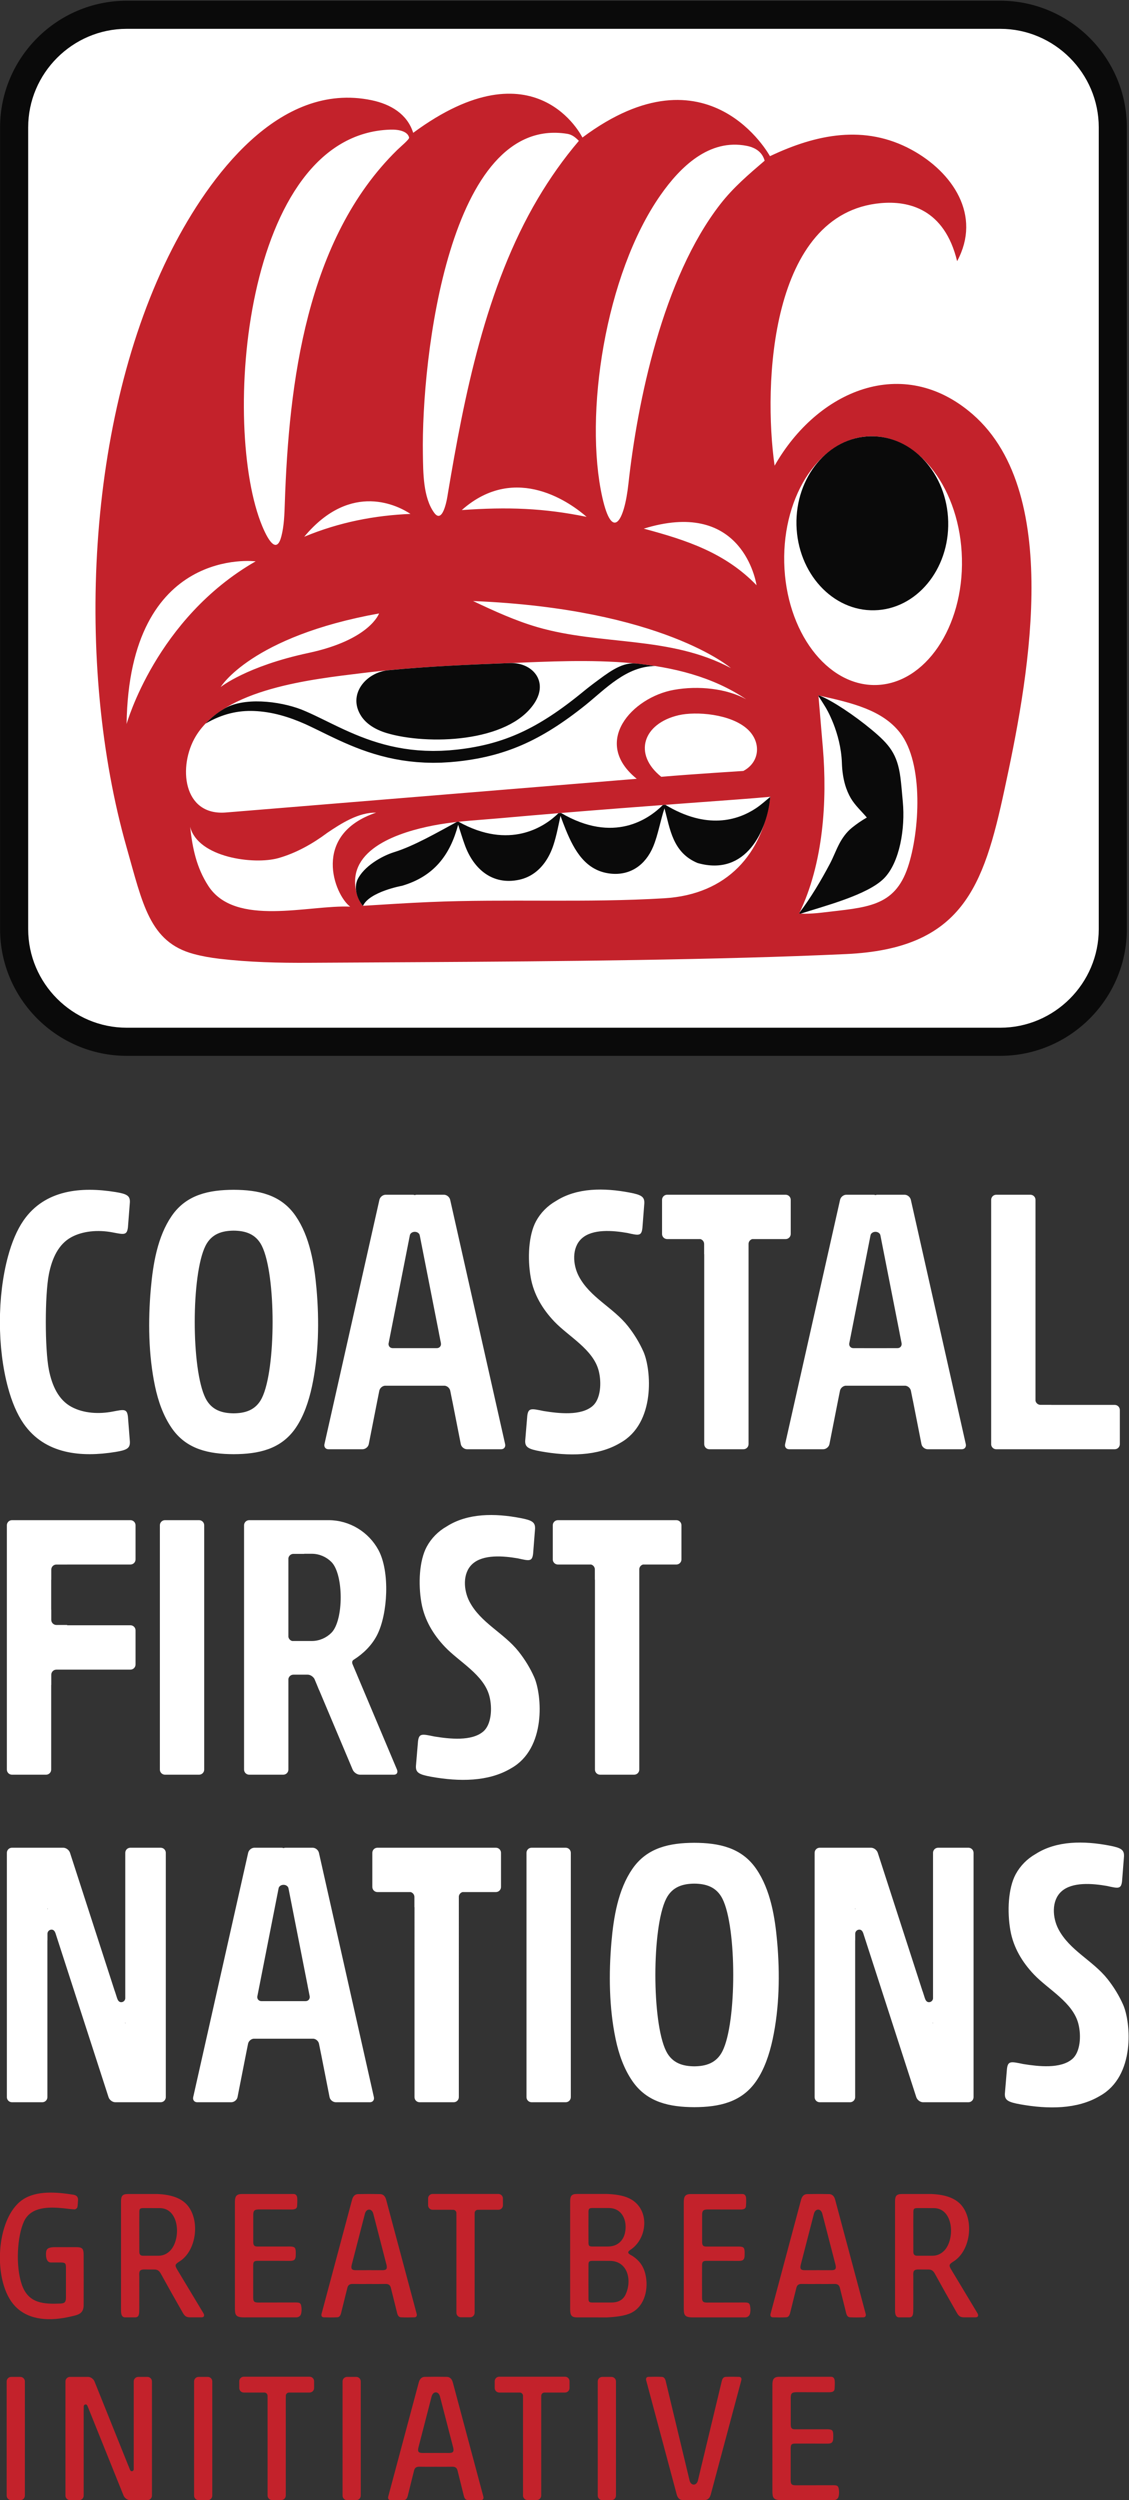
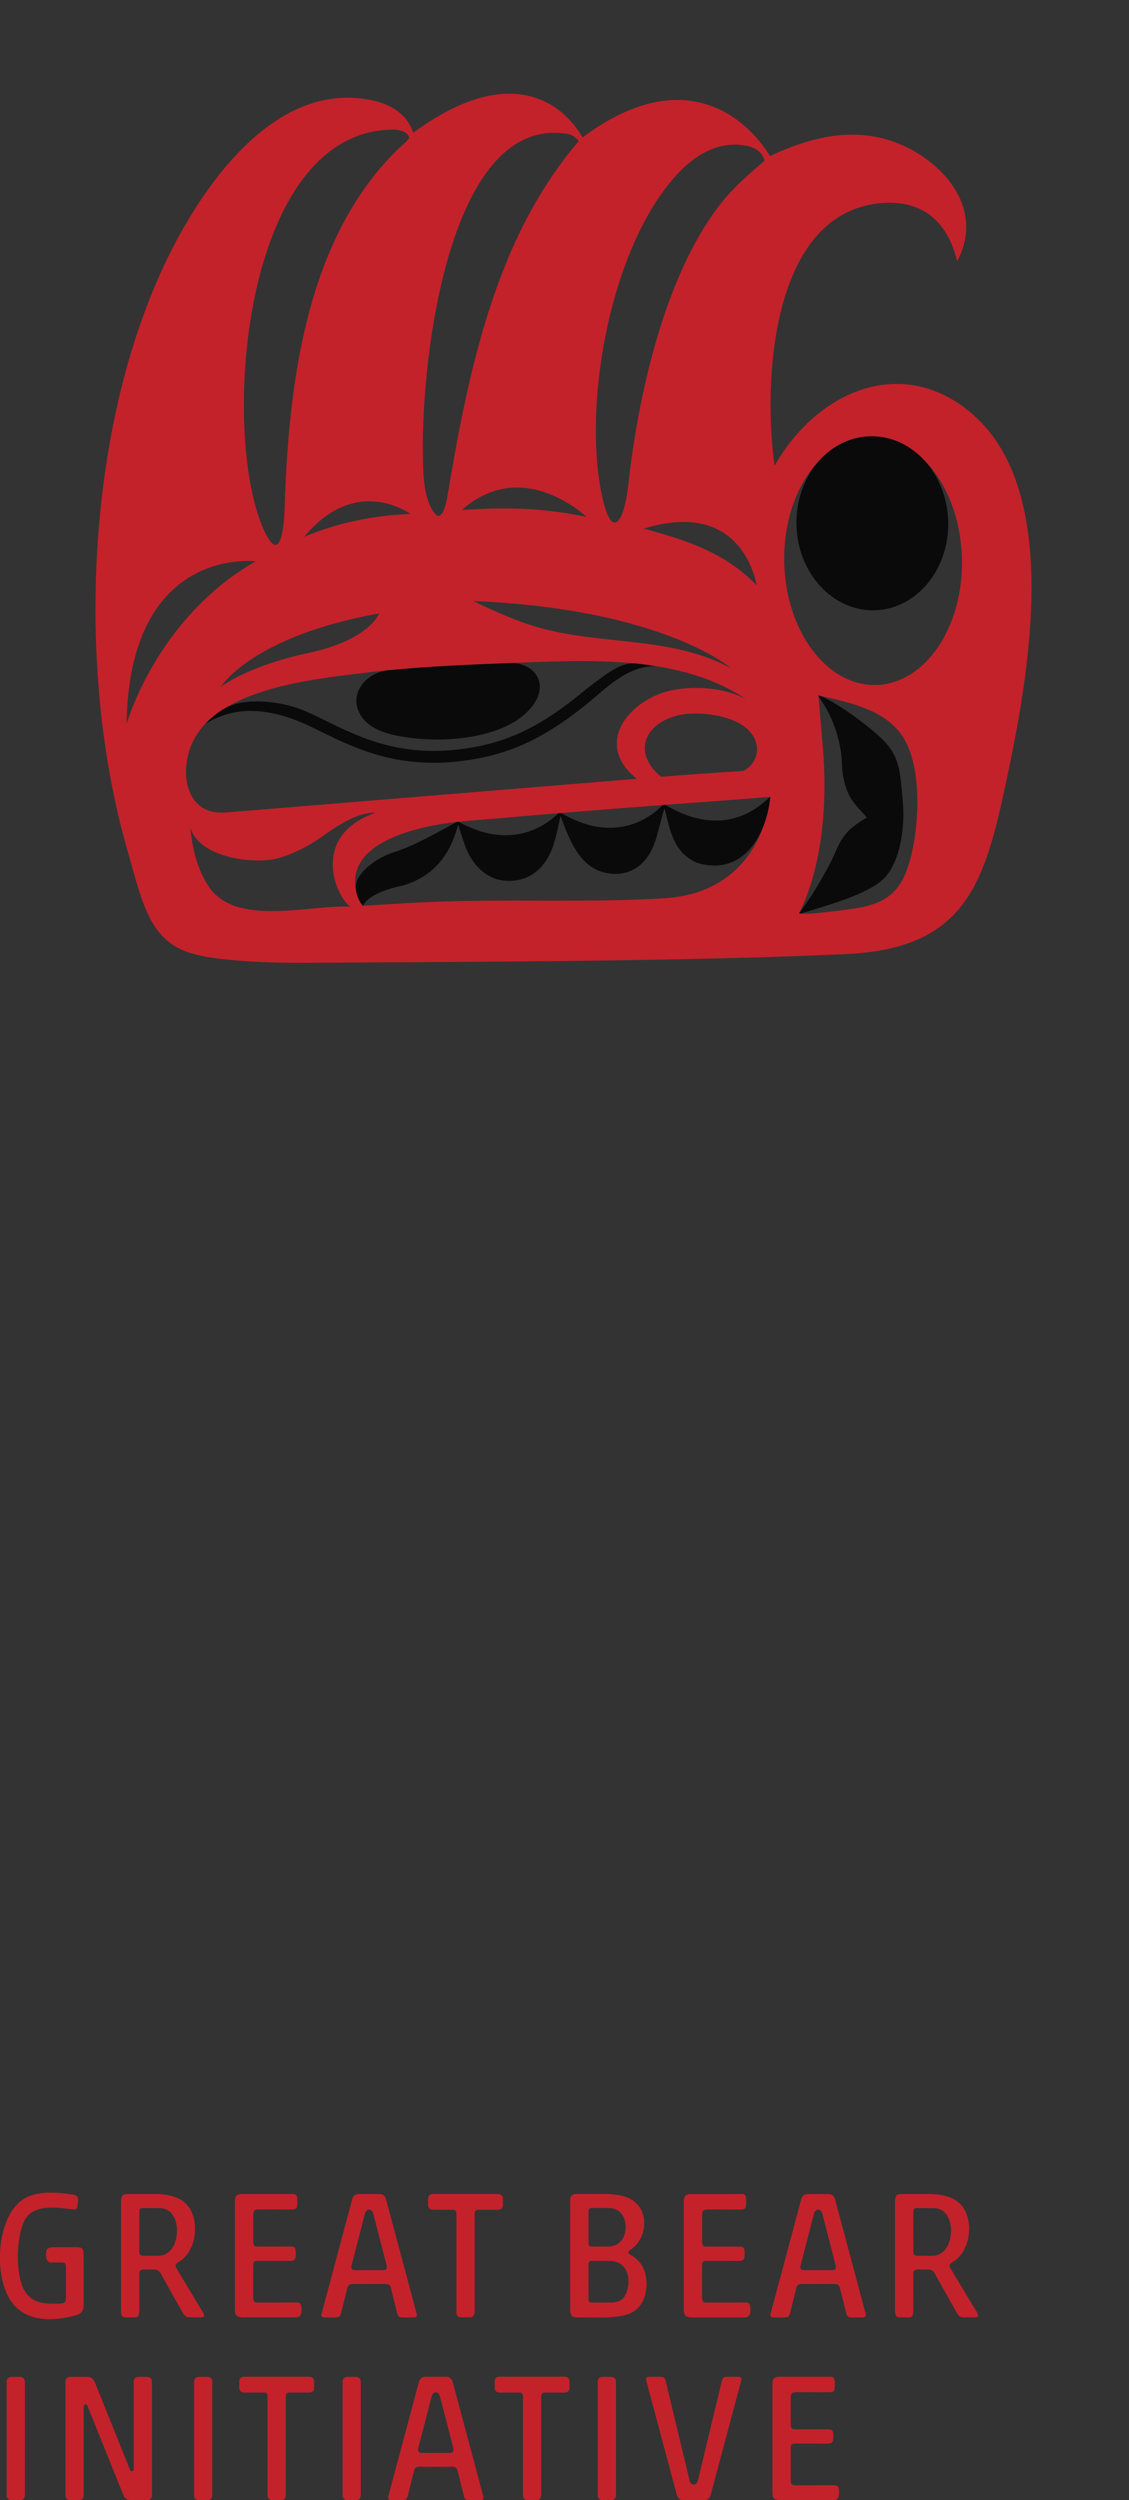
<svg xmlns="http://www.w3.org/2000/svg" viewBox="38.73 39.58 160.46 355.15">
  <rect x="38.73" y="39.58" width="160.46" height="355.15" fill="#333333" stroke="none" />
  <g transform="matrix(1.333,0,0,-1.333,0,434.667)">
    <g transform="scale(0.1)">
-       <path d="m 434.637,2952.29 h 913.403 c 36.41,-0.01 69.52,-14.91 93.51,-38.9 23.98,-23.98 38.87,-57.07 38.88,-93.48 v -0.04 -837.87 -0.02 c -0.01,-36.43 -14.91,-69.53 -38.89,-93.52 -23.99,-23.98 -57.08,-38.87 -93.48,-38.87 h -0.04 -913.383 -0.02 c -36.422,0 -69.527,14.9 -93.512,38.89 -23.98,23.98 -38.871,57.07 -38.882,93.47 v 0.05 837.87 0.02 c 0.007,36.42 14.902,69.53 38.894,93.51 23.981,23.98 57.071,38.87 93.477,38.89 h 0.043" style="fill:#ffffff; fill-opacity:1; fill-rule:nonzero; stroke:none" />
      <path d="m 1192.65,1947.18 c 124.01,5.66 146.55,71.62 168.81,174.92 23.13,107.36 65.05,314.43 -33.92,400.36 -74.3,64.52 -165.54,25.25 -211.1,-54.84 -12.31,86.64 -4.96,269.35 113.35,279.82 29.1,2.57 67.67,-5.68 81.25,-61.88 26.44,48.92 -4.83,94.91 -48.45,118.69 -50.06,27.28 -101.78,16.64 -151.11,-6.8 0,0 -65.23,120.42 -199.957,19.87 0,0 -49.335,101.72 -180.418,5.02 -6.39,20.25 -24.296,30.56 -44.238,34.74 C 587.68,2877.89 512.93,2774.5 474.102,2698.65 381.859,2518.48 370.645,2253.94 425.496,2061 c 17.172,-60.4 24.457,-101.02 71.465,-113.69 8.852,-2.39 18.152,-4.04 27.719,-5.15 31.16,-3.65 63.172,-4.49 95.324,-4.28 155.281,0.98 310.945,1.25 466.146,5.47 35.49,0.96 70.99,2.22 106.5,3.83 z m 123.51,421.51 c 1.79,-73.23 -39.24,-133.53 -91.57,-134.79 -52.33,-1.22 -96.16,57.12 -97.89,130.33 -1.74,73.18 39.26,133.53 91.6,134.73 52.33,1.25 96.13,-57.1 97.86,-130.27 z m -204.3,-253.9 c -11.82,-1.06 -23.6,-2.02 -35.38,-2.88 -84.316,-6.22 -168.378,-12.4 -252.636,-19.94 -21.746,-1.95 -43.629,-2.95 -65.09,-6.63 -31.953,-5.46 -91.41,-20.86 -89.578,-62.82 0.258,-5.98 1.558,-11.43 3.523,-16.03 1.344,-3.15 2.996,-6.04 4.836,-7.88 23.57,1.48 47.203,3 70.797,4.01 83.586,3.57 167.18,-1.04 250.762,4.05 66.816,4.07 104.826,47.45 112.766,108.12 z m -42.04,137.15 c 0,0 -72.761,63.22 -274.875,71.45 22.321,-10.55 45.118,-21.02 68.875,-27.89 68.039,-19.68 140.75,-8.86 206,-43.56 z M 969.449,2133.96 c -48.449,39.11 -4.898,86.65 39.351,94.74 26.41,4.82 56.82,1.41 77.4,-10.06 -71.04,48.09 -170.212,41.87 -252.649,38.62 -51.34,-2.03 -104.008,-4.2 -155.676,-10.52 -54.504,-6.67 -147.777,-16.39 -178.559,-67.38 -19.109,-31.67 -14.05,-85.16 32.204,-81.29 z m 26.133,2.13 c -30.348,24.29 -19.383,56.82 18.538,65.63 18.34,4.26 55.8,1.56 73.68,-15.15 14.58,-13.62 13.02,-34.87 -4.69,-44.25 0,0 -53.05,-3.28 -87.528,-6.23 z m 91.188,672.36 c 10.55,-2.09 16.79,-7.63 19.05,-15.81 -16.99,-14.57 -33.34,-28.41 -47.21,-46.24 -61.614,-79.13 -88.508,-211.21 -98.044,-298.17 -4.488,-40.92 -17.328,-61.01 -27.777,-14.53 -19.676,87.53 2.711,237.52 62.02,322.28 20.881,29.85 51.781,60.43 91.961,52.47 z m 10.45,-468.25 c -1.97,11.28 -19.72,91.49 -120.298,60.33 45.398,-12.12 86.698,-25.6 120.298,-60.33 z M 425.516,2192.3 c 0,0 31.363,112.49 137.593,173.39 0,0 -134.836,17.23 -137.593,-173.39 z m 302.687,223.94 c -11.871,7.89 -62.949,36.04 -113.289,-24.35 37.609,15.63 75.406,22.79 113.289,24.35 z m 187.793,-3.14 c -15.074,13.23 -74.898,58.81 -133.086,7.24 48.879,3.43 87.176,2.14 133.086,-7.24 z m -209.289,412.64 c 10.262,0.33 18.684,-2.29 20.023,-8.44 0.415,-1.88 -8.718,-9.35 -12.781,-13.33 -96.914,-94.93 -115.508,-248.8 -119.75,-376.59 -0.379,-11.52 -0.746,-23.78 -3.652,-35.02 -4.637,-17.93 -13,-6.84 -20.328,10.68 -43.989,105.16 -20.59,417.74 136.488,422.7 z m 188.566,-4.44 c 4.997,-0.8 8.457,-3.46 12.481,-7.51 -16.258,-19.02 -31.004,-40 -43.734,-61.5 -55.68,-94.03 -78.579,-210.54 -96.106,-315.33 0,0 -4.484,-33.26 -14.48,-19.44 -11.825,16.34 -11.668,42.77 -12.004,62.47 -1.746,102.2 28.058,361.41 153.843,341.31 z M 525.828,2231.74 c 0,0 32.32,53.87 168.863,78.43 0,0 -9.523,-28.06 -75.339,-42.12 -65.844,-14.05 -93.524,-36.31 -93.524,-36.31 z m 138.055,-234.02 c -16.813,12.51 -41.852,76.78 27.715,100.19 -18.66,0.41 -37.301,-11.5 -52.2,-21.59 -15.23,-11.43 -33.281,-21.62 -52.16,-26.91 -26.019,-7.28 -85.64,0.59 -93.98,33.41 2.551,-23 6.746,-43.41 19.363,-62.94 28.621,-44.32 107.43,-20.08 151.262,-22.16 z m 503.187,-6.34 c -14.48,-1.75 -24.61,-1.18 -24.45,-0.86 25.75,52.82 30.08,119.8 25.24,176.91 l -4.7,55.37 c 36.28,-7.94 68.24,-15.66 87.04,-39.82 25.46,-32.74 20.91,-105.62 8.33,-143.17 -14.4,-42.93 -44.37,-42.74 -91.46,-48.43" style="fill:#c3222b; fill-opacity:1; fill-rule:evenodd; stroke:none" />
-       <path d="m 493.07,2084.52 c 0.071,1.12 0.575,1.59 0.575,1.59 0,0 -0.911,4.74 -1.832,11.36 0.488,-5.66 0.96,-10.24 1.257,-12.95" style="fill:#c3222b; fill-opacity:1; fill-rule:evenodd; stroke:none" />
-       <path d="m 425.648,2963.13 h 931.372 c 37.14,0 70.89,-15.19 95.36,-39.65 24.44,-24.46 39.63,-58.2 39.64,-95.32 v -0.05 -854.36 -0.02 c -0.01,-37.13 -15.2,-70.89 -39.66,-95.35 -24.45,-24.45 -58.2,-39.63 -95.32,-39.65 H 1357 425.648 425.629 c -37.137,0.01 -70.895,15.2 -95.352,39.66 -24.449,24.46 -39.632,58.2 -39.644,95.32 v 0.04 854.36 0.03 c 0.008,37.13 15.195,70.89 39.656,95.35 24.453,24.45 58.195,39.63 95.32,39.64 z M 1357,2933.17 H 425.609 c -28.851,-0.01 -55.101,-11.83 -74.14,-30.87 -19.043,-19.03 -30.871,-45.3 -30.875,-74.16 v -0.03 -854.36 -0.04 c 0.011,-28.85 11.832,-55.1 30.863,-74.14 19.043,-19.04 45.305,-30.87 74.172,-30.87 h 0.019 931.352 0.04 c 28.85,0.01 55.1,11.83 74.14,30.86 19.04,19.04 30.87,45.3 30.87,74.17 v 0.02 854.36 0.05 c 0,28.85 -11.82,55.1 -30.86,74.13 -19.04,19.05 -45.3,30.88 -74.17,30.88 H 1357" style="fill:#0a0a0a; fill-opacity:1; fill-rule:nonzero; stroke:none" />
      <path d="m 1170.84,2210.03 c 0,0 -4.79,7.92 -7.61,11.92 -0.05,0.6 -0.03,0.39 -0.07,0.86 0.86,-0.21 0.59,-0.11 1.63,-0.38 13.32,-5.24 36.77,-20.93 54.89,-35.99 19.23,-15.98 27.64,-26.01 30.93,-51.22 1.11,-8.56 1.73,-17.49 2.52,-25.74 2.69,-28.23 -3.26,-64.67 -20.05,-81.63 -17.4,-17.59 -63.31,-29.4 -88.66,-37.53 -0.05,-0.02 -0.1,-0.03 -0.15,-0.04 -0.85,0.01 -1.63,0.15 -1.66,0.22 0.18,0.38 0.19,0.39 0.41,0.85 0.03,0.04 0.05,0.07 0.08,0.11 12.13,16.11 22.85,34.09 32.36,52.08 3.65,6.92 6.28,14.17 9.87,21.04 2.93,5.59 7.39,12.32 13.68,17.33 4.99,3.99 9.83,7.38 15.76,10.77 -4.72,5.75 -12.57,12.82 -17.11,20.65 -4.5,7.74 -8.89,19.41 -9.48,37.31 -1.08,33.18 -17.34,59.39 -17.34,59.39 z m 130.7,198.07 c 1.25,-51.19 -33.98,-93.55 -78.65,-94.56 -44.66,-1.05 -81.87,39.64 -83.15,90.84 -1.22,51.2 33.97,93.56 78.67,94.58 44.67,1.03 81.88,-39.65 83.13,-90.86 z M 834.254,2257.29 c -43.316,-1.64 -86.695,-3.48 -129.852,-7.66 -23.57,-2.27 -43.718,-25.83 -28.726,-48.85 5.054,-7.76 14.179,-14.23 27.328,-18.14 42.812,-12.76 129.484,-10.48 157.367,31.96 15.395,23.44 -2.422,43.58 -26.117,42.69 z m 154.676,-3.2 c -4.5,0.8 -17.328,2.6 -21.477,2.84 -15.219,0.91 -29.371,-10.6 -43.308,-20.89 l -2.512,-1.9 -2.492,-1.92 -2.481,-1.94 -2.461,-1.97 -2.426,-1.97 -4.457,-3.61 -4.371,-3.46 -4.312,-3.33 -4.258,-3.21 -4.203,-3.08 -4.16,-2.96 -4.117,-2.84 -4.075,-2.72 -4.05,-2.6 -4.016,-2.49 -3.992,-2.39 -3.973,-2.27 -3.961,-2.17 -3.949,-2.06 -3.941,-1.96 -3.946,-1.87 -3.945,-1.76 -3.961,-1.67 -3.973,-1.58 -3.992,-1.49 -4.019,-1.4 -4.047,-1.32 -4.082,-1.23 -4.125,-1.16 -4.164,-1.07 -4.223,-0.99 -4.273,-0.92 -4.336,-0.85 -4.403,-0.78 -4.469,-0.71 -4.546,-0.63 -4.59,-0.57 -9.168,-0.89 -8.828,-0.5 -8.535,-0.15 -8.254,0.19 -7.977,0.49 -7.723,0.78 -7.476,1.05 -7.235,1.28 -7.011,1.51 -6.797,1.71 -6.594,1.89 -6.398,2.04 -6.215,2.18 -6.043,2.3 -5.883,2.39 -5.73,2.47 -5.586,2.51 -5.453,2.55 -5.333,2.55 -5.222,2.55 -5.121,2.5 -5.032,2.45 -4.953,2.38 -4.882,2.27 -4.832,2.15 -4.793,2 c -23.399,8.98 -62.2,13.7 -83.446,0.05 -6.113,-3.64 -12.644,-8.85 -18.676,-15.14 18.297,10.66 35.098,14.09 51.571,13.46 19.375,-0.74 37.48,-6.27 54.941,-14.03 l 4.719,-2.2 4.851,-2.32 4.981,-2.43 5.121,-2.51 5.27,-2.56 5.429,-2.6 5.59,-2.61 5.762,-2.6 5.945,-2.55 6.133,-2.5 6.332,-2.41 6.535,-2.29 6.754,-2.15 6.977,-2 7.203,-1.81 7.449,-1.6 7.691,-1.38 7.946,-1.11 8.207,-0.82 8.476,-0.53 8.75,-0.2 9.035,0.16 9.325,0.54 9.589,0.92 4.864,0.6 4.754,0.67 4.687,0.74 4.629,0.82 4.57,0.89 4.512,0.97 4.465,1.06 4.418,1.13 4.375,1.23 4.336,1.31 4.305,1.4 4.269,1.49 4.242,1.58 4.227,1.68 4.203,1.77 4.187,1.88 4.18,1.97 4.172,2.07 4.168,2.18 4.168,2.28 4.18,2.39 4.187,2.5 4.199,2.61 4.223,2.71 4.246,2.84 4.27,2.95 4.308,3.05 4.344,3.19 4.387,3.3 4.429,3.42 4.485,3.56 c 21.101,17.08 43.195,40.96 73.711,41.23 z m 11.008,-147.86 c -0.875,-0.07 -1.75,-0.13 -2.625,-0.19 -15.032,-15.06 -52.372,-41.43 -108.571,-8.5 -0.922,-0.08 -1.84,-0.15 -2.758,-0.23 -15.023,-14.86 -52.359,-39.28 -106.5,-9.14 l -1.882,-0.17 c -19.926,-10.77 -45.754,-25.71 -66.575,-32.13 -13.668,-4.22 -32.793,-15.37 -39.437,-29.64 -5.426,-13.21 4.652,-26.85 5.996,-27.66 6.852,15.09 41.633,21.38 41.633,21.38 33.636,9.89 51.136,32.31 59.816,65.07 2.547,-7.69 4.68,-15.09 7.36,-22.29 9.218,-24.77 29.05,-42.52 57.761,-36.35 6.168,1.33 11.77,3.92 16.711,7.6 8.785,6.55 15.492,16.54 19.641,29 3.461,10.4 5.453,21.5 7.648,31.49 1.703,-4.79 3.614,-9.87 5.68,-14.92 9.059,-22.04 21.141,-43.64 47.426,-46.61 20.937,-2.36 37.437,8.85 45.797,28.94 5.144,12.35 7.703,27.99 11.968,40.59 5.953,-22.01 8.703,-47.2 35.313,-58.27 52.03,-14.81 74.42,35.37 77.47,70.53 -5.15,-4.25 -9.83,-8.59 -15.42,-12.27 -19.57,-12.91 -52.27,-22.87 -96.452,3.77" style="fill:#0a0a0a; fill-opacity:1; fill-rule:evenodd; stroke:none" />
      <path d="m 1018.43,299.66 c -3.69,0.09 -5.54,2.86 -6.36,5.942 l -32.543,121.609 c -0.535,1.996 0.133,3.691 2.344,3.773 4.777,0.172 9.578,0.192 14.356,-0.031 2.468,-0.113 3.558,-2.187 4.083,-4.363 l 25.46,-106.039 c 1.41,-5.856 7.5,-5.86 8.91,0 l 25.46,106.039 c 0.52,2.18 1.61,4.25 4.08,4.363 4.77,0.223 9.57,0.203 14.35,0.031 2.22,-0.082 2.88,-1.777 2.35,-3.773 l -32.54,-121.609 c -0.83,-3.082 -2.68,-5.852 -6.36,-5.942 -7.84,-0.183 -15.76,-0.183 -23.59,0 z m -638.668,88 v 7.903 h 0.047 v 3.914 c 0,1.168 0.949,2.117 2.113,2.117 v 0 c 1.164,0 1.683,-1.039 2.117,-2.117 l 38.274,-95.063 c 1.167,-2.644 4.101,-4.812 6.746,-4.812 6.23,0 12.461,0 18.691,0 2.648,0 4.813,2.171 4.813,4.812 v 121.711 c 0,2.637 -2.165,4.809 -4.813,4.809 h -9.801 c -2.648,0 -4.812,-2.161 -4.812,-4.809 v -83.25 -10.648 c -0.145,-1.02 -1.028,-1.817 -2.086,-1.817 h -0.004 c -1.164,0 -1.68,1.039 -2.113,2.117 l -1.571,3.918 h -0.027 l -20.582,51.215 -15.461,38.465 c -1.063,2.637 -4.102,4.809 -6.746,4.809 -6.469,0 -12.93,0 -19.399,0 -2.648,0 -4.812,-2.161 -4.812,-4.809 0,-40.57 0,-81.145 0,-121.711 0,-2.648 2.164,-4.812 4.812,-4.812 h 9.801 c 2.649,0 4.813,2.171 4.813,4.812 z m 295.441,-44.785 v 83.25 c 0,2.637 -2.16,4.809 -4.808,4.809 h -9.805 c -2.645,0 -4.809,-2.161 -4.809,-4.809 V 387.66 342.875 304.414 c 0,-2.648 2.164,-4.812 4.809,-4.812 h 9.805 c 2.648,0 4.808,2.171 4.808,4.812 z m -158.305,0 v 83.25 c 0,2.637 -2.16,4.809 -4.808,4.809 h -9.801 c -2.648,0 -4.812,-2.161 -4.812,-4.809 V 387.66 342.875 304.414 c 0,-2.648 2.164,-4.812 4.812,-4.812 h 9.801 c 2.648,0 4.808,2.171 4.808,4.812 z m 430.399,0 v 83.25 c 0,2.637 -2.164,4.809 -4.813,4.809 h -9.8 c -2.645,0 -4.809,-2.161 -4.809,-4.809 V 387.66 342.875 304.414 c 0,-2.648 2.164,-4.812 4.809,-4.812 h 9.8 c 2.649,0 4.813,2.171 4.813,4.812 z m -630.231,0 v 83.25 c 0,2.637 -2.164,4.809 -4.808,4.809 h -9.801 c -2.648,0 -4.812,-2.161 -4.812,-4.809 V 387.66 342.875 304.414 c 0,-2.648 2.164,-4.812 4.812,-4.812 h 9.801 c 2.644,0 4.808,2.171 4.808,4.812 z m 505.754,88.27 h 70.164 c 2.649,0 4.809,-2.168 4.809,-4.813 v -7.254 c 0,-2.644 -2.164,-4.812 -4.809,-4.812 h -20.246 v -0.012 h -1.675 c -1.883,0 -3.43,-1.551 -3.43,-3.43 v -2.101 h -0.024 V 304.508 c 0,-2.637 -2.16,-4.809 -4.808,-4.809 H 853 c -2.648,0 -4.812,2.164 -4.812,4.809 v 104.215 h -0.012 v 2.101 c 0,1.879 -1.543,3.43 -3.422,3.43 h -1.68 v 0.012 H 822.82 c -2.644,0 -4.808,2.164 -4.808,4.812 v 7.254 c 0,2.648 2.16,4.813 4.808,4.813 z m -272.351,0 h 70.164 c 2.644,0 4.808,-2.168 4.808,-4.813 v -7.254 c 0,-2.644 -2.164,-4.812 -4.808,-4.812 h -20.246 v -0.012 h -1.68 c -1.879,0 -3.426,-1.551 -3.426,-3.43 v -2.101 h -0.023 V 304.508 c 0,-2.637 -2.164,-4.809 -4.809,-4.809 h -9.801 c -2.648,0 -4.812,2.164 -4.812,4.809 v 104.215 h -0.012 v 2.101 c 0,1.879 -1.543,3.43 -3.426,3.43 h -1.675 v 0.012 h -20.254 c -2.645,0 -4.813,2.164 -4.813,4.812 v 7.254 c 0,2.648 2.164,4.813 4.813,4.813 z M 750.746,410.09 736.734,355.887 c -1.129,-4.367 -0.152,-6.028 4.293,-6.016 l 14.172,0.035 14.176,-0.035 c 4.441,-0.012 5.418,1.649 4.293,6.016 l -14.016,54.203 c -1.5,5.836 -7.406,5.836 -8.906,0 z m -7.344,20.89 c -3.683,-0.089 -5.531,-2.859 -6.355,-5.937 L 704.504,303.434 c -0.531,-1.996 0.137,-3.696 2.344,-3.774 4.781,-0.176 9.582,-0.195 14.355,0.024 2.469,0.113 3.527,2.195 4.086,4.367 2.281,8.894 4.453,18.324 6.766,27.211 0.754,2.898 2.613,4.039 5.629,3.965 5.832,-0.149 11.675,-0.051 17.515,-0.047 5.844,-0.004 11.688,-0.102 17.52,0.047 3.011,0.074 4.875,-1.067 5.629,-3.965 2.312,-8.887 4.48,-18.317 6.765,-27.211 0.559,-2.172 1.617,-4.254 4.086,-4.367 4.77,-0.219 9.574,-0.2 14.352,-0.024 2.211,0.078 2.879,1.778 2.344,3.774 l -32.543,121.609 c -0.825,3.078 -2.672,5.848 -6.352,5.937 -7.84,0.18 -15.758,0.18 -23.598,0 z m 370.688,-8.738 c 0,5.555 0.98,8.809 7.32,8.809 l 55.14,0.035 c 2.07,0 3.65,-1.106 3.96,-4.063 0.28,-2.636 0.04,-6.168 -0.08,-8.57 -0.18,-4.195 -4.34,-3.898 -7.68,-3.89 l -32.09,0.082 c -4.96,0 -7,-0.504 -7,-5.661 -0.01,-9.461 -0.02,-18.918 0,-28.375 0,-3.14 0.27,-5.504 4.23,-5.504 l 35.35,0.028 c 5.26,-0.207 5.88,-1.547 5.73,-8.215 0.19,-6.949 -2.51,-7.152 -7.47,-7.117 -10.96,0.086 -21.93,0.097 -32.9,0.074 -4.1,-0.012 -4.99,-0.922 -5.01,-5.066 -0.04,-11.379 -0.04,-22.762 0,-34.141 0.02,-4.293 1.18,-5.238 5.48,-5.246 l 39.55,0.074 c 4.33,0.024 5.6,-0.469 6.22,-3.844 0.5,-2.797 0.52,-5.855 -0.3,-8.593 -0.68,-2.262 -2.96,-3.457 -4.98,-3.45 -18.61,0.071 -37.24,-0.035 -55.85,-0.007 -9.74,-0.008 -9.63,3.289 -9.62,11.789 v 110.851" style="fill:#c3222b; fill-opacity:1; fill-rule:evenodd; stroke:none" />
      <path d="m 940.633,554.574 -18.043,0.02 c -3.453,0.004 -4.555,-0.473 -4.586,-3.848 -0.063,-5.953 -0.066,-12.879 -0.055,-18.84 -0.011,-5.957 -0.008,-11.914 0.055,-17.867 0.035,-3.379 1.129,-3.855 4.586,-3.851 l 19.832,0.019 c 7.726,0.008 12.613,3.047 15.238,8.742 6.957,15.094 2.133,35.606 -17.027,35.625 z m -0.93,56.313 -17.113,0.015 c -3.457,0.008 -4.551,-0.468 -4.586,-3.847 -0.066,-5.95 -0.066,-11.918 -0.055,-17.875 -0.011,-5.961 -0.008,-9.516 0.055,-15.465 0.031,-3.371 1.129,-3.852 4.586,-3.848 l 16.117,0.024 c 9.746,0.007 16.231,5.64 18.199,14.547 2.77,12.554 -2.726,26.429 -17.203,26.449 z m -41.25,6.968 c 0,5.895 1.418,8.028 7.266,8.032 l 31.847,0.015 c 8.297,-0.363 16.821,-1.312 23.817,-4.668 21.988,-10.562 20.027,-41.101 2.734,-53.898 -1.07,-0.789 -3.758,-2.223 -3.758,-3.742 v 0 c 0,-1.684 3.602,-3.16 4.621,-3.832 6.918,-4.532 11.586,-10.567 13.684,-19.352 3.609,-15.109 -0.398,-33.617 -14.664,-41.031 -6.988,-3.633 -18.137,-4.66 -26.434,-5.055 l -31.847,0.016 c -5.848,0.004 -7.266,2.312 -7.266,8.695 -0.015,31.039 -0.015,39.621 -0.004,59.695 -0.011,18.543 -0.011,26.461 0.004,55.125 z m -146.652,8.047 h 70.16 c 2.644,0 4.809,-2.168 4.809,-4.812 v -7.254 c 0,-2.648 -2.165,-4.813 -4.809,-4.813 h -20.246 v -0.011 h -1.68 c -1.875,0 -3.422,-1.547 -3.422,-3.426 V 603.48 H 796.59 V 499.27 c 0,-2.641 -2.164,-4.813 -4.813,-4.813 h -9.8 c -2.649,0 -4.809,2.16 -4.809,4.813 v 104.21 h -0.012 v 2.106 c 0,1.875 -1.547,3.426 -3.426,3.426 h -1.679 v 0.011 h -20.25 c -2.649,0 -4.817,2.165 -4.817,4.813 v 7.254 c 0,2.648 2.164,4.812 4.817,4.812 z m 406.579,-21.054 -14.01,-54.203 c -1.13,-4.368 -0.15,-6.032 4.29,-6.016 l 14.18,0.035 14.17,-0.035 c 4.44,-0.016 5.42,1.648 4.29,6.016 l -14.01,54.203 c -1.5,5.836 -7.41,5.836 -8.91,0 z m -7.34,20.89 c -3.68,-0.086 -5.53,-2.859 -6.36,-5.941 l -32.54,-121.606 c -0.53,-1.996 0.13,-3.695 2.34,-3.773 4.79,-0.176 9.59,-0.195 14.36,0.023 2.47,0.118 3.53,2.196 4.09,4.368 2.28,8.894 4.45,18.32 6.76,27.211 0.75,2.898 2.61,4.039 5.63,3.964 5.83,-0.144 11.68,-0.05 17.52,-0.046 5.84,-0.004 11.68,-0.098 17.52,0.046 3,0.075 4.87,-1.066 5.62,-3.964 2.31,-8.891 4.48,-18.317 6.77,-27.211 0.55,-2.172 1.62,-4.25 4.08,-4.368 4.78,-0.218 9.58,-0.199 14.36,-0.023 2.21,0.078 2.88,1.777 2.34,3.773 l -32.54,121.606 c -0.83,3.082 -2.67,5.855 -6.36,5.941 -7.83,0.18 -15.75,0.18 -23.59,0 z m -131.45,-8.773 c 0,5.558 0.98,8.812 7.32,8.812 l 55.14,0.036 c 2.07,0 3.64,-1.106 3.96,-4.063 0.28,-2.637 0.04,-6.168 -0.08,-8.57 -0.19,-4.2 -4.34,-3.903 -7.68,-3.891 l -32.1,0.082 c -4.96,0 -6.99,-0.504 -6.99,-5.656 -0.02,-9.465 -0.02,-18.926 0,-28.379 0,-3.145 0.26,-5.504 4.23,-5.504 l 35.34,0.023 c 5.27,-0.203 5.89,-1.542 5.74,-8.214 0.18,-6.95 -2.51,-7.149 -7.47,-7.118 -10.96,0.086 -21.94,0.102 -32.9,0.079 -4.1,-0.012 -4.99,-0.922 -5.01,-5.071 -0.04,-11.375 -0.05,-22.758 0,-34.136 0.02,-4.297 1.18,-5.243 5.47,-5.247 l 39.56,0.075 c 4.33,0.023 5.6,-0.469 6.21,-3.844 0.51,-2.797 0.53,-5.856 -0.29,-8.594 -0.69,-2.262 -2.97,-3.461 -4.99,-3.453 -18.61,0.07 -37.23,-0.031 -55.85,-0.004 -9.74,-0.012 -9.62,3.289 -9.61,11.785 z M 679.645,604.848 665.633,550.645 c -1.125,-4.368 -0.153,-6.032 4.289,-6.016 l 14.176,0.035 14.175,-0.035 c 4.438,-0.016 5.415,1.648 4.29,6.016 l -14.012,54.203 c -1.5,5.836 -7.406,5.836 -8.906,0 z m -7.344,20.89 c -3.684,-0.086 -5.531,-2.859 -6.36,-5.941 L 633.402,498.191 c -0.535,-1.996 0.133,-3.695 2.344,-3.773 4.777,-0.176 9.582,-0.195 14.356,0.023 2.468,0.118 3.523,2.196 4.082,4.368 2.285,8.894 4.453,18.32 6.769,27.211 0.754,2.898 2.613,4.039 5.629,3.964 5.828,-0.144 11.676,-0.05 17.516,-0.046 5.84,-0.004 11.687,-0.098 17.515,0.046 3.016,0.075 4.875,-1.066 5.629,-3.964 2.313,-8.891 4.485,-18.317 6.77,-27.211 0.554,-2.172 1.613,-4.25 4.082,-4.368 4.773,-0.218 9.574,-0.199 14.355,-0.023 2.211,0.078 2.879,1.777 2.344,3.773 l -32.539,121.606 c -0.832,3.082 -2.676,5.855 -6.359,5.941 -7.84,0.18 -15.754,0.18 -23.594,0 z m 592.059,-61.597 c 0,-2.762 1.29,-4.094 4.08,-4.094 l 16.51,0.016 c 5.14,0.003 9.55,2.343 12.69,5.773 11.33,12.387 9.56,44.953 -11.55,44.973 l -17.11,0.019 c -3.46,0.004 -4.55,-0.473 -4.59,-3.851 -0.15,-14.274 0.02,-28.563 -0.03,-42.836 z m -19.51,53.636 c 0,5.895 1.42,8.032 7.27,8.036 l 31.84,0.011 c 12.08,-0.531 24.71,-3.355 32.09,-12.461 13.18,-16.277 9.21,-48.019 -8.75,-59.359 -5.11,-3.215 -5.34,-4.063 -2.28,-9.149 9.19,-15.32 18.41,-30.628 27.62,-45.941 1.42,-2.359 0.98,-4.383 -1.69,-4.512 l -12.18,-0.004 c -4.24,0 -5.89,1.114 -8.12,5 -7.94,13.793 -15.72,27.68 -23.41,41.614 -1.65,3.004 -3.7,4.523 -7.23,4.355 l -10.76,0.043 c -5.95,-0.094 -4.91,-3.844 -4.91,-8.301 -0.03,-11.05 -0.02,-22.109 -0.02,-33.16 -0.03,-5.59 0.03,-9.578 -4.35,-9.578 l -11.08,0.004 c -4.51,0.25 -4.04,6.492 -4.04,9.609 -0.02,37.93 -0.02,75.868 0,113.793 z M 439.094,564.141 c -0.012,-2.762 1.281,-4.094 4.066,-4.094 l 16.516,0.016 c 5.137,0.003 9.551,2.343 12.687,5.773 11.336,12.387 9.555,44.953 -11.543,44.973 l -17.117,0.019 c -3.457,0.004 -4.547,-0.473 -4.586,-3.851 -0.148,-14.274 0.016,-28.563 -0.023,-42.836 z m -19.52,53.636 c 0,5.895 1.418,8.032 7.266,8.036 l 31.844,0.011 c 12.074,-0.531 24.714,-3.355 32.093,-12.461 13.172,-16.277 9.211,-48.019 -8.75,-59.359 -5.109,-3.215 -5.336,-4.063 -2.285,-9.149 9.199,-15.32 18.414,-30.628 27.625,-45.941 1.422,-2.359 0.981,-4.383 -1.695,-4.512 l -12.18,-0.004 c -4.242,0 -5.89,1.114 -8.121,5 -7.93,13.793 -15.715,27.68 -23.402,41.614 -1.664,3.004 -3.703,4.523 -7.231,4.355 l -10.761,0.043 c -5.954,-0.094 -4.907,-3.844 -4.911,-8.301 -0.031,-11.05 -0.015,-22.109 -0.015,-33.16 -0.031,-5.59 0.019,-9.578 -4.356,-9.578 l -11.078,0.004 c -4.515,0.25 -4.039,6.492 -4.039,9.609 -0.023,37.93 -0.023,75.868 -0.004,113.793 z M 379.746,507.535 c -0.016,-9.84 -6.558,-10.59 -14.359,-12.39 -20.121,-4.665 -43.539,-4.75 -58.715,11.105 -24.332,25.422 -20.981,93.746 7.84,113.43 15.117,10.328 37.152,8.097 54.16,5.418 3.848,-0.606 5.457,-2.727 5.043,-6.422 -0.266,-2.332 -0.121,-4.746 -0.707,-6.981 -0.262,-0.98 -1.918,-2.304 -2.895,-2.261 -4.054,0.164 -8.086,0.832 -12.133,1.23 -15.011,1.488 -34.492,1.914 -41.886,-14.125 -7.11,-15.41 -9.219,-47.379 -2.211,-67.445 7,-20.098 23.39,-20.688 41.215,-19.996 4.457,0.172 5.738,1.75 5.761,6.148 0.047,10.758 0.043,21.527 0.004,32.285 -0.015,4.469 -0.836,5.219 -5.437,5.34 l -10.539,-0.016 c -5.395,0 -5.637,7.575 -5.153,11.297 0.512,3.95 3.395,5.063 10.051,5.063 7.278,0 14.551,0.015 21.832,0 6.617,-0.02 8.082,-1.453 8.117,-8.168 0.098,-17.836 0.032,-35.68 0.012,-53.512 z m 161.262,109.461 c 0,5.559 0.98,8.817 7.324,8.817 l 55.137,0.031 c 2.07,0 3.648,-1.106 3.965,-4.063 0.281,-2.636 0.035,-6.168 -0.082,-8.57 -0.188,-4.195 -4.34,-3.902 -7.684,-3.891 l -32.09,0.082 c -4.965,0 -7,-0.504 -7,-5.656 -0.012,-9.461 -0.012,-18.922 0,-28.379 0,-3.14 0.27,-5.504 4.235,-5.504 l 35.339,0.028 c 5.27,-0.207 5.887,-1.543 5.739,-8.219 0.183,-6.945 -2.504,-7.149 -7.465,-7.113 -10.969,0.086 -21.934,0.097 -32.906,0.074 -4.106,-0.008 -4.993,-0.922 -5.008,-5.07 -0.043,-11.375 -0.047,-22.758 0,-34.137 0.015,-4.293 1.179,-5.242 5.476,-5.246 l 39.551,0.074 c 4.332,0.023 5.606,-0.465 6.219,-3.844 0.504,-2.797 0.523,-5.855 -0.301,-8.594 -0.684,-2.261 -2.961,-3.457 -4.98,-3.453 -18.614,0.075 -37.231,-0.031 -55.848,-0.004 -9.746,-0.004 -9.625,3.293 -9.621,11.786 v 110.851" style="fill:#c3222b; fill-opacity:1; fill-rule:evenodd; stroke:none" />
-       <path d="m 671.117,1179.33 h 0.02 l -3.106,7.32 -1.617,3.83 c -0.719,1.92 -0.328,3.59 0.899,4.47 10.906,6.85 19.73,15.78 25.207,26.39 11.578,22.45 13.98,67.9 1.468,90.86 -10.269,18.84 -30.277,31.71 -53.144,31.71 h -48.102 c -0.043,0 -0.09,0 -0.14,0 h -11.161 -25.246 c -2.984,0 -5.425,-2.45 -5.425,-5.43 v -260.37 c 0,-2.99 2.441,-5.43 5.425,-5.43 h 36.407 c 2.988,0 5.425,2.44 5.425,5.43 v 96.57 c 0.403,2.6 2.661,4.6 5.36,4.6 h 3.683 7.868 3.679 c 2.633,0 5.621,-1.9 7.121,-4.4 l 2.696,-6.4 2.242,-5.5 h 0.082 l 35.789,-84.87 c 1.254,-2.99 4.726,-5.43 7.711,-5.43 h 36.406 c 2.984,0 4.395,2.44 3.141,5.43 z m 101.699,291.61 h -0.035 l -2.172,10.87 c -0.543,2.73 -3.046,5.01 -5.754,5.38 h -64.132 c -2.707,-0.37 -5.219,-2.65 -5.766,-5.38 l -1.859,-9.31 -9.364,-47.58 c -0.586,-3 -3.664,-5.42 -6.64,-5.42 h -36.41 c -2.985,0 -4.879,2.43 -4.204,5.42 l 58.594,260.37 c 0.672,2.99 3.664,5.43 6.645,5.43 h 29.047 c 0.761,0 1.449,-0.16 2.039,-0.44 0.59,0.28 1.273,0.44 2.035,0.44 h 29.047 c 2.98,0 5.972,-2.44 6.644,-5.43 l 58.598,-260.37 c 0.668,-2.99 -1.219,-5.42 -4.203,-5.42 h -36.41 c -2.981,0 -6.059,2.42 -6.649,5.42 z m -34.699,176.34 h -0.012 c -0.285,2.2 -2.558,3.92 -5.304,3.92 v 0 c -2.574,0 -4.735,-1.51 -5.231,-3.51 l -0.019,-0.1 -0.043,-0.23 c -0.004,-0.03 -0.012,-0.06 -0.016,-0.08 h -0.004 L 704.809,1532 c -0.2,-2.68 1.679,-4.77 4.437,-4.77 h 11.551 l -0.004,-0.02 h 23.949 v 0.02 h 11.547 c 2.981,0 4.941,2.43 4.356,5.42 l -2.149,10.88 h 0.031 z m 350.543,-8.59 c 0.19,2.28 1.81,4.17 3.95,4.77 h 35.59 c 2.98,0 5.43,2.45 5.43,5.43 v 36.4 c 0,2.99 -2.45,5.43 -5.43,5.43 h -44.83 c -0.04,0 -0.09,0 -0.14,0 h -36.41 c -0.04,0 -0.09,0 -0.13,0 h -44.83 c -2.989,0 -5.43,-2.44 -5.43,-5.43 v -36.4 c 0,-2.98 2.441,-5.43 5.43,-5.43 h 35.47 c 2.28,-0.64 3.97,-2.75 3.97,-5.23 v -10.87 h 0.1 v -202.44 c 0,-2.99 2.44,-5.42 5.42,-5.42 h 36.41 c 2.99,0 5.43,2.43 5.43,5.42 z m 140.62,8.59 h -0.01 c -0.29,2.2 -2.56,3.92 -5.31,3.92 v 0 c -2.53,0 -4.67,-1.47 -5.21,-3.43 l -0.09,-0.47 c 0,0 0,-0.01 0,-0.02 v 0 l -22.7,-115.33 c -0.17,-2.66 1.71,-4.72 4.45,-4.72 h 11.55 v -0.02 h 23.95 v 0.02 h 11.55 c 2.98,0 4.93,2.43 4.35,5.42 l -2.15,10.88 h 0.03 z m 165.31,-176.1 c 0.49,-2.48 2.7,-4.37 5.32,-4.37 h 11.54 v -0.06 h 67.65 c 2.98,0 5.42,-2.44 5.42,-5.43 v -36.4 c 0,-2.99 -2.44,-5.42 -5.42,-5.42 h -89.94 -36.41 c -0.05,0 -0.09,0 -0.14,0 -0.04,0 -0.09,0 -0.14,0 -0.05,0.01 -0.09,0.01 -0.14,0.02 -0.04,0 -0.09,0 -0.13,0 -0.05,0.01 -0.09,0.02 -0.14,0.02 -0.04,0.01 -0.09,0.01 -0.13,0.02 -0.05,0.01 -0.1,0.01 -0.14,0.02 -0.04,0.01 -0.09,0.02 -0.13,0.03 -0.04,0 -0.09,0.02 -0.14,0.03 -0.04,0 -0.08,0.02 -0.12,0.03 v 0 c -0.04,0.01 -0.09,0.02 -0.13,0.03 v 0 c -0.05,0.02 -0.09,0.03 -0.13,0.04 v 0 c -0.04,0.01 -0.08,0.03 -0.12,0.05 h -0.01 c -0.04,0.01 -0.08,0.02 -0.12,0.04 v 0 c -0.04,0.01 -0.08,0.03 -0.12,0.05 v 0 c -0.05,0.01 -0.08,0.03 -0.13,0.04 v 0 c -0.03,0.02 -0.08,0.04 -0.12,0.06 v 0 c -0.04,0.02 -0.08,0.03 -0.12,0.05 v 0 c -0.04,0.02 -0.08,0.04 -0.11,0.06 h -0.01 c -0.04,0.03 -0.07,0.05 -0.11,0.06 v 0 c -0.04,0.03 -0.08,0.05 -0.12,0.07 v 0 c -0.03,0.02 -0.07,0.04 -0.11,0.07 v 0 c -0.04,0.01 -0.07,0.04 -0.11,0.06 v 0 c -0.04,0.03 -0.07,0.05 -0.11,0.08 v 0 c -0.03,0.02 -0.08,0.05 -0.11,0.07 v 0 c -0.04,0.03 -0.07,0.05 -0.1,0.08 v 0 c -0.04,0.02 -0.07,0.05 -0.1,0.08 h -0.01 c -0.03,0.02 -0.06,0.05 -0.1,0.08 0,0 0,0 0,0 -0.03,0.03 -0.07,0.06 -0.1,0.08 v 0 c -0.03,0.03 -0.06,0.06 -0.09,0.09 v 0 c -0.04,0.03 -0.07,0.06 -0.1,0.09 v 0 c -0.03,0.03 -0.06,0.05 -0.09,0.09 v 0 c -0.03,0.03 -0.06,0.06 -0.1,0.09 v 0 c -0.02,0.03 -0.05,0.07 -0.09,0.1 v 0 c -0.02,0.03 -0.05,0.06 -0.08,0.1 v 0 c -0.03,0.03 -0.06,0.06 -0.08,0.09 v 0 c -0.03,0.04 -0.06,0.07 -0.09,0.11 v 0 c -0.03,0.03 -0.05,0.06 -0.08,0.1 v 0 c -0.02,0.04 -0.05,0.07 -0.07,0.11 h -0.01 c -0.02,0.03 -0.04,0.07 -0.07,0.1 v 0 c -0.02,0.04 -0.05,0.08 -0.07,0.11 -0.02,0.04 -0.05,0.08 -0.07,0.11 -0.02,0.04 -0.05,0.08 -0.07,0.11 -0.02,0.05 -0.04,0.08 -0.06,0.12 -0.02,0.04 -0.04,0.08 -0.06,0.12 -0.02,0.04 -0.04,0.08 -0.06,0.11 -0.02,0.04 -0.04,0.09 -0.06,0.13 -0.01,0.03 -0.03,0.07 -0.05,0.11 -0.02,0.04 -0.03,0.08 -0.05,0.13 -0.01,0.04 -0.03,0.08 -0.05,0.12 -0.01,0.04 -0.03,0.08 -0.04,0.12 -0.01,0.05 -0.03,0.09 -0.04,0.13 -0.02,0.04 -0.03,0.09 -0.04,0.13 -0.01,0.04 -0.03,0.08 -0.04,0.13 -0.01,0.04 -0.02,0.09 -0.03,0.13 -0.01,0.04 -0.02,0.09 -0.02,0.13 -0.01,0.04 -0.03,0.09 -0.03,0.14 -0.01,0.04 -0.02,0.08 -0.02,0.13 -0.01,0.04 -0.02,0.09 -0.02,0.13 -0.01,0.05 -0.01,0.09 -0.02,0.14 0,0.04 -0.01,0.09 -0.01,0.14 0,0.04 -0.01,0.09 -0.01,0.13 0,0.04 0,0.09 0,0.14 -0.01,0.05 0,0.09 0,0.14 v 36.4 0.15 223.82 c 0,2.99 2.44,5.43 5.42,5.43 h 36.41 c 2.98,0 5.43,-2.44 5.43,-5.43 z m -432.539,221.8 c -27.348,5.23 -56.36,5.38 -78.766,-8.95 -8.93,-5.06 -16.359,-12.55 -21.242,-21.6 -7.938,-14.68 -9.223,-39.44 -5.652,-59.75 3.211,-18.31 12.64,-33.91 25.125,-47.04 15.297,-16.1 41.488,-29.66 47.367,-52.53 3.297,-12.82 2.07,-30.14 -6.445,-37.5 -12.395,-10.71 -35.977,-8.02 -52.223,-5.41 -13.192,2.72 -16.363,3.59 -17.473,-5.06 l -2.222,-26.58 c -0.25,-6.87 3.347,-8.96 16.64,-11.33 29.371,-5.23 60.535,-5.37 84.602,8.96 38.207,21.13 33.097,78.61 24.851,97.23 -4.261,9.63 -9.879,18.81 -16.574,27.28 -15.75,19.92 -40.59,30.51 -52.476,53.37 -6.18,11.86 -7.661,29.92 3.023,39.84 11.547,10.72 33.496,8.72 48.617,6.11 12.285,-2.73 15.238,-3.59 16.266,5.06 l 2.066,26.57 c 0.238,6.88 -3.113,8.97 -15.484,11.33 z M 539.676,1457.76 c -11.844,0.12 -23.52,3.09 -30.074,16.26 -15.254,30.67 -15.254,131.5 0,162.17 6.554,13.17 18.23,16.15 30.074,16.26 11.847,-0.11 23.523,-3.09 30.078,-16.26 15.254,-30.67 15.254,-131.5 0,-162.17 -6.555,-13.17 -18.231,-16.14 -30.078,-16.26 z m 88.336,132.72 c -2.324,26.22 -7.059,55.5 -22.282,77.65 -15.664,22.77 -39.699,27.73 -66.054,27.85 -26.352,-0.12 -50.391,-5.08 -66.051,-27.85 -15.215,-22.14 -19.961,-51.45 -22.27,-77.65 -2.992,-33.94 -2.554,-70.37 4.446,-103.72 3.379,-16.07 8.801,-31.55 17.824,-44.67 15.66,-22.78 39.699,-27.74 66.051,-27.86 26.355,0.12 50.39,5.08 66.054,27.86 8.512,12.38 13.95,28.07 17.454,44.39 7.218,33.62 7.851,69.79 4.828,104 z m -214.473,103.13 c -36.039,5.82 -74.988,2.71 -97.867,-30.25 -7.039,-10.14 -12.594,-23.46 -16.664,-38.62 -11.418,-42.48 -11.418,-96.81 0,-139.27 4.07,-15.16 9.625,-28.49 16.664,-38.62 22.879,-32.96 61.828,-36.07 97.867,-30.25 12.379,2 15.727,3.99 15.488,10.86 l -2.066,26.64 c -1.031,8.68 -3.984,7.91 -16.266,5.54 -14.437,-2.77 -30.812,-2.08 -43.98,5.03 -13.934,7.53 -20.735,22.73 -24.051,39.51 -4.379,22.14 -4.379,79.72 0,101.86 3.316,16.77 10.117,31.97 24.051,39.5 11.84,6.39 27.937,8.11 43.98,5.03 12.282,-2.37 15.235,-3.14 16.266,5.54 l 2.066,26.64 c 0.239,6.88 -3.109,8.87 -15.488,10.86 z m 779.341,-2.89 h 29.05 c 0.76,0 1.45,-0.16 2.03,-0.44 0.59,0.28 1.28,0.44 2.04,0.44 h 29.05 c 2.99,0 5.98,-2.44 6.65,-5.43 l 58.59,-260.37 c 0.67,-2.99 -1.22,-5.42 -4.2,-5.42 h -36.41 c -2.98,0 -6.06,2.42 -6.65,5.42 l -9.05,46.02 h -0.03 l -2.18,10.87 c -0.54,2.73 -3.05,5.01 -5.75,5.38 h -64.13 c -2.71,-0.37 -5.22,-2.65 -5.76,-5.38 l -1.95,-9.74 -9.28,-47.15 c -0.59,-3 -3.67,-5.42 -6.64,-5.42 h -36.41 c -2.99,0 -4.88,2.43 -4.21,5.42 l 58.6,260.37 c 0.67,2.99 3.66,5.43 6.64,5.43 z M 341.082,929.441 h 0.324 l -0.324,1.004 z m 71.934,-87.73 h 0.062 l 2.281,-7.094 c 0.739,-2.289 1.977,-4.383 4.391,-4.383 v 0 c 2.258,0 4.129,1.731 4.359,3.93 v 155.262 c 0,2.988 2.442,5.426 5.426,5.426 h 32.363 c 2.985,0 5.426,-2.442 5.426,-5.426 V 729.051 c 0,-2.981 -2.445,-5.426 -5.426,-5.426 h -16.089 -16.274 -16.09 c -2.984,0 -6.218,2.445 -7.179,5.426 l -56.657,175.035 c -0.757,1.918 -1.972,3.496 -4.07,3.496 v 0 c -2.41,0 -4.383,-1.977 -4.383,-4.387 v -7.093 h -0.074 V 729.051 c 0,-2.981 -2.445,-5.426 -5.43,-5.426 h -32.363 c -2.98,0 -5.422,2.445 -5.422,5.426 v 260.375 c 0,2.988 2.442,5.426 5.422,5.426 h 22.234 0.137 9.992 c 0.051,0 0.098,0.003 0.141,0 h 22.234 c 2.981,0 6.215,-2.442 7.176,-5.426 z m 11.093,-33.34 h -0.304 l 0.304,-0.937 z M 632.871,775.07 h -0.027 l -2.176,10.871 c -0.543,2.731 -3.055,5.016 -5.762,5.379 h -64.133 c -2.707,-0.363 -5.21,-2.648 -5.753,-5.379 l -1.864,-9.304 -9.359,-47.586 c -0.59,-2.996 -3.668,-5.426 -6.649,-5.426 h -36.41 c -2.98,0 -4.875,2.445 -4.199,5.426 l 58.594,260.375 c 0.672,2.988 3.66,5.426 6.644,5.426 h 29.043 c 0.766,0 1.45,-0.157 2.039,-0.442 0.586,0.285 1.278,0.442 2.036,0.442 h 29.05 c 2.981,0 5.973,-2.438 6.649,-5.426 l 58.59,-260.375 c 0.671,-2.981 -1.223,-5.426 -4.2,-5.426 h -36.41 c -2.98,0 -6.058,2.426 -6.644,5.426 z m -34.699,176.344 h -0.012 c -0.281,2.195 -2.555,3.914 -5.301,3.914 v 0 c -2.55,0 -4.695,-1.476 -5.218,-3.441 l -0.086,-0.434 c 0,-0.015 -0.004,-0.027 -0.004,-0.039 v 0 L 564.855,836.082 c -0.171,-2.652 1.711,-4.723 4.454,-4.723 h 11.546 l -0.003,-0.011 h 23.949 v 0.011 h 11.543 c 2.988,0 4.945,2.442 4.359,5.426 l -2.148,10.875 h 0.031 z m 181.582,-8.508 c 0.226,2.242 1.828,4.094 3.949,4.692 h 35.598 c 2.98,0 5.422,2.441 5.422,5.422 v 36.406 c 0,2.988 -2.442,5.426 -5.422,5.426 h -44.836 c -0.047,0.003 -0.09,0 -0.137,0 h -36.406 c -0.047,0 -0.094,0.003 -0.141,0 h -44.832 c -2.98,0 -5.422,-2.438 -5.422,-5.426 V 953.02 c 0,-2.981 2.442,-5.422 5.422,-5.422 h 35.461 c 2.285,-0.641 3.981,-2.754 3.981,-5.231 v -10.875 h 0.105 V 729.051 c 0,-2.981 2.442,-5.426 5.426,-5.426 h 36.406 c 2.985,0 5.426,2.445 5.426,5.426 z m 422.566,-13.465 h 0.32 l -0.32,1 z m 71.93,-87.73 h 0.07 l 2.28,-7.094 c 0.74,-2.289 1.97,-4.383 4.38,-4.383 v 0 c 2.27,0 4.14,1.731 4.37,3.93 v 155.262 c 0,2.988 2.44,5.426 5.42,5.426 h 32.37 c 2.98,0 5.42,-2.442 5.42,-5.426 V 729.051 c 0,-2.981 -2.44,-5.426 -5.42,-5.426 h -16.09 -16.28 -16.09 c -2.98,0 -6.21,2.445 -7.18,5.426 l -56.63,174.976 c -0.76,1.946 -1.98,3.555 -4.09,3.555 v 0 c -2.41,0 -4.39,-1.977 -4.39,-4.387 v -7.093 h -0.07 V 729.051 c 0,-2.981 -2.45,-5.426 -5.43,-5.426 h -32.36 c -2.98,0 -5.42,2.445 -5.42,5.426 v 260.375 c 0,2.988 2.43,5.426 5.42,5.426 h 22.23 0.14 9.99 c 0.05,0 0.09,0.003 0.14,0 h 22.23 c 2.99,0 6.22,-2.442 7.18,-5.426 z m 11.1,-33.34 h -0.31 l 0.31,-0.933 z m 188.13,188.742 c -27.35,5.227 -56.36,5.377 -78.77,-8.953 -8.93,-5.058 -16.35,-12.551 -21.24,-21.59 -7.93,-14.691 -9.22,-39.445 -5.65,-59.765 3.21,-18.301 12.64,-33.907 25.12,-47.035 15.3,-16.094 41.49,-29.665 47.37,-52.524 3.3,-12.824 2.07,-30.141 -6.44,-37.5 -12.4,-10.711 -35.98,-8.027 -52.23,-5.422 -13.19,2.727 -16.36,3.594 -17.46,-5.054 l -2.23,-26.575 c -0.25,-6.875 3.35,-8.961 16.64,-11.328 29.37,-5.226 60.54,-5.383 84.6,8.957 38.21,21.125 33.1,78.617 24.85,97.231 -4.26,9.629 -9.88,18.808 -16.57,27.277 -15.76,19.922 -40.59,30.523 -52.48,53.367 -6.18,11.871 -7.66,29.926 3.03,39.844 11.54,10.715 33.49,8.719 48.61,6.109 12.29,-2.726 15.24,-3.589 16.27,5.059 l 2.07,26.578 c 0.23,6.871 -3.12,8.961 -15.49,11.324 z M 1030.82,761.895 c -11.84,0.113 -23.52,3.089 -30.07,16.265 -15.262,30.66 -15.262,131.5 0,162.164 6.55,13.176 18.23,16.149 30.07,16.266 11.84,-0.117 23.52,-3.09 30.08,-16.266 15.25,-30.668 15.25,-131.5 0,-162.164 -6.56,-13.176 -18.24,-16.152 -30.08,-16.265 z m 88.34,132.726 c -2.32,26.207 -7.06,55.492 -22.29,77.637 -15.66,22.777 -39.7,27.738 -66.05,27.852 -26.35,-0.114 -50.39,-5.075 -66.05,-27.852 -15.219,-22.133 -19.961,-51.442 -22.27,-77.637 -2.992,-33.945 -2.555,-70.375 4.449,-103.726 3.367,-16.067 8.801,-31.543 17.821,-44.672 15.66,-22.778 39.7,-27.735 66.05,-27.852 26.35,0.117 50.39,5.074 66.05,27.852 8.52,12.386 13.95,28.074 17.46,44.398 7.22,33.609 7.85,69.785 4.83,104 z M 857.32,994.852 h 36.407 c 2.98,0 5.425,-2.438 5.425,-5.426 V 729.051 c 0,-2.981 -2.445,-5.426 -5.425,-5.426 H 857.32 c -2.984,0 -5.425,2.445 -5.425,5.426 v 260.375 c 0,2.988 2.437,5.426 5.425,5.426 z M 598.027,1303.39 c 0.403,2.6 2.661,4.6 5.36,4.6 h 11.551 v 0.12 h 7.945 c 8.172,0 15.613,-3.34 21,-8.73 13.226,-13.22 13.226,-62.27 0,-75.5 -5.387,-5.39 -12.824,-8.74 -21,-8.74 h -20.727 -0.062 c -2.102,0.53 -3.731,2.29 -4.067,4.45 z M 345.125,1168.34 h 0.086 v 10.87 c 0,2.98 2.441,5.43 5.426,5.43 h 11.547 v 0.02 h 67.457 c 2.984,0 5.425,2.45 5.425,5.43 v 36.41 c 0,2.98 -2.441,5.42 -5.425,5.42 h -67.457 v 0.31 h -11.547 c -2.985,0 -5.426,2.45 -5.426,5.43 v 10.88 h -0.086 v 31.78 h 0.086 v 10.88 c 0,2.98 2.441,5.43 5.426,5.43 h 11.547 v 0.02 h 67.457 c 2.984,0 5.425,2.44 5.425,5.42 v 36.41 c 0,2.98 -2.441,5.43 -5.425,5.43 H 339.84 c -0.047,0 -0.094,0 -0.141,0 h -36.406 c -2.984,0 -5.426,-2.45 -5.426,-5.43 v -36.41 -75.57 -36.41 -111.98 c 0,-2.99 2.442,-5.43 5.426,-5.43 h 36.406 c 2.985,0 5.426,2.44 5.426,5.43 z m 627.023,123.55 c 0.204,2.28 1.821,4.16 3.957,4.76 h 35.595 c 2.98,0 5.42,2.44 5.42,5.42 v 36.41 c 0,2.98 -2.44,5.43 -5.42,5.43 h -44.837 c -0.047,0 -0.093,0 -0.14,0 h -36.407 c -0.046,0 -0.089,0 -0.136,0 h -44.832 c -2.985,0 -5.426,-2.45 -5.426,-5.43 v -36.41 c 0,-2.98 2.441,-5.42 5.426,-5.42 h 35.468 c 2.282,-0.65 3.965,-2.75 3.965,-5.23 v -10.87 h 0.11 v -202.44 c 0,-2.99 2.445,-5.43 5.425,-5.43 h 36.407 c 2.988,0 5.425,2.44 5.425,5.43 z m -126.609,54.27 c -27.344,5.24 -56.355,5.39 -78.762,-8.95 -8.933,-5.05 -16.359,-12.55 -21.242,-21.59 -7.937,-14.69 -9.222,-39.44 -5.656,-59.76 3.219,-18.31 12.644,-33.91 25.125,-47.04 15.297,-16.09 41.488,-29.66 47.367,-52.52 3.297,-12.82 2.074,-30.14 -6.441,-37.5 -12.395,-10.71 -35.981,-8.03 -52.219,-5.42 -13.195,2.73 -16.367,3.59 -17.473,-5.06 l -2.226,-26.57 c -0.254,-6.88 3.343,-8.97 16.64,-11.33 29.375,-5.23 60.536,-5.38 84.606,8.96 38.203,21.12 33.086,78.61 24.851,97.23 -4.265,9.63 -9.879,18.8 -16.582,27.28 -15.75,19.92 -40.586,30.51 -52.476,53.36 -6.176,11.87 -7.66,29.93 3.031,39.85 11.539,10.72 33.492,8.71 48.613,6.11 12.285,-2.73 15.235,-3.6 16.266,5.05 l 2.07,26.58 c 0.235,6.87 -3.117,8.96 -15.492,11.32 z m -379.105,-2.25 h 36.406 c 2.984,0 5.426,-2.45 5.426,-5.43 v -260.37 c 0,-2.99 -2.442,-5.43 -5.426,-5.43 h -36.406 c -2.985,0 -5.426,2.44 -5.426,5.43 v 260.37 c 0,2.98 2.441,5.43 5.426,5.43" style="fill:#fff; fill-opacity:1; fill-rule:evenodd; stroke:none" />
    </g>
  </g>
</svg>